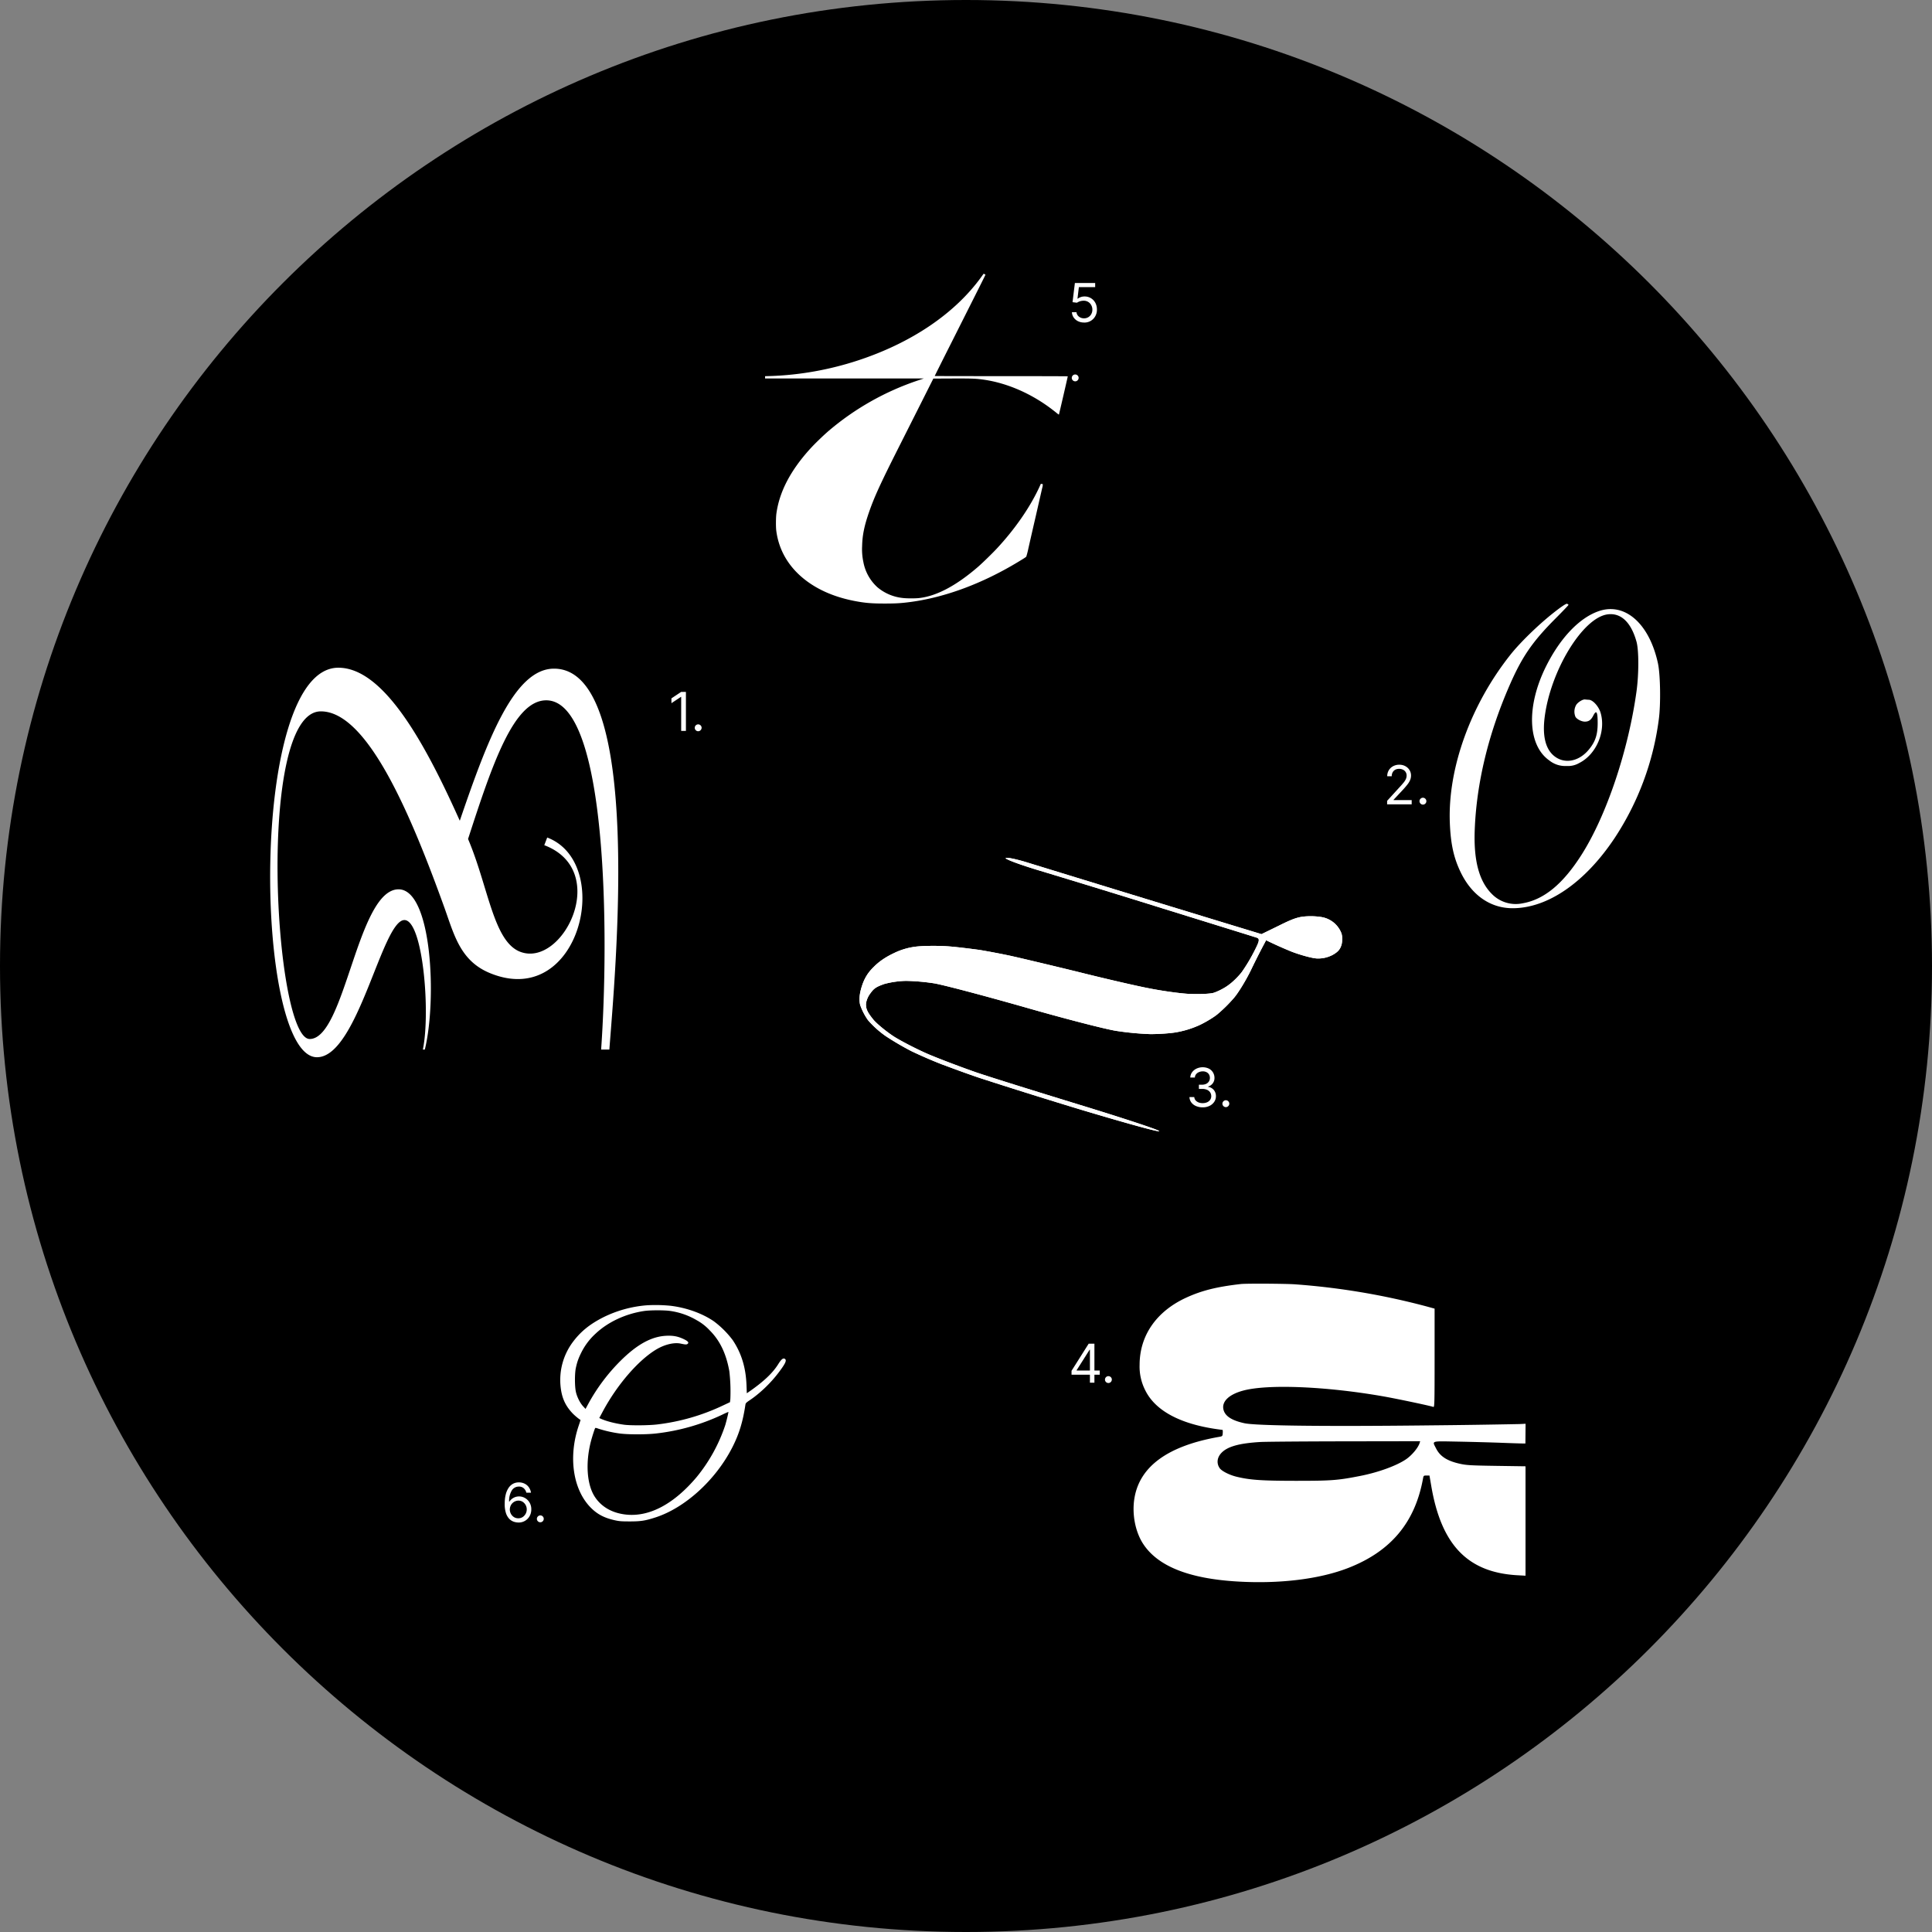
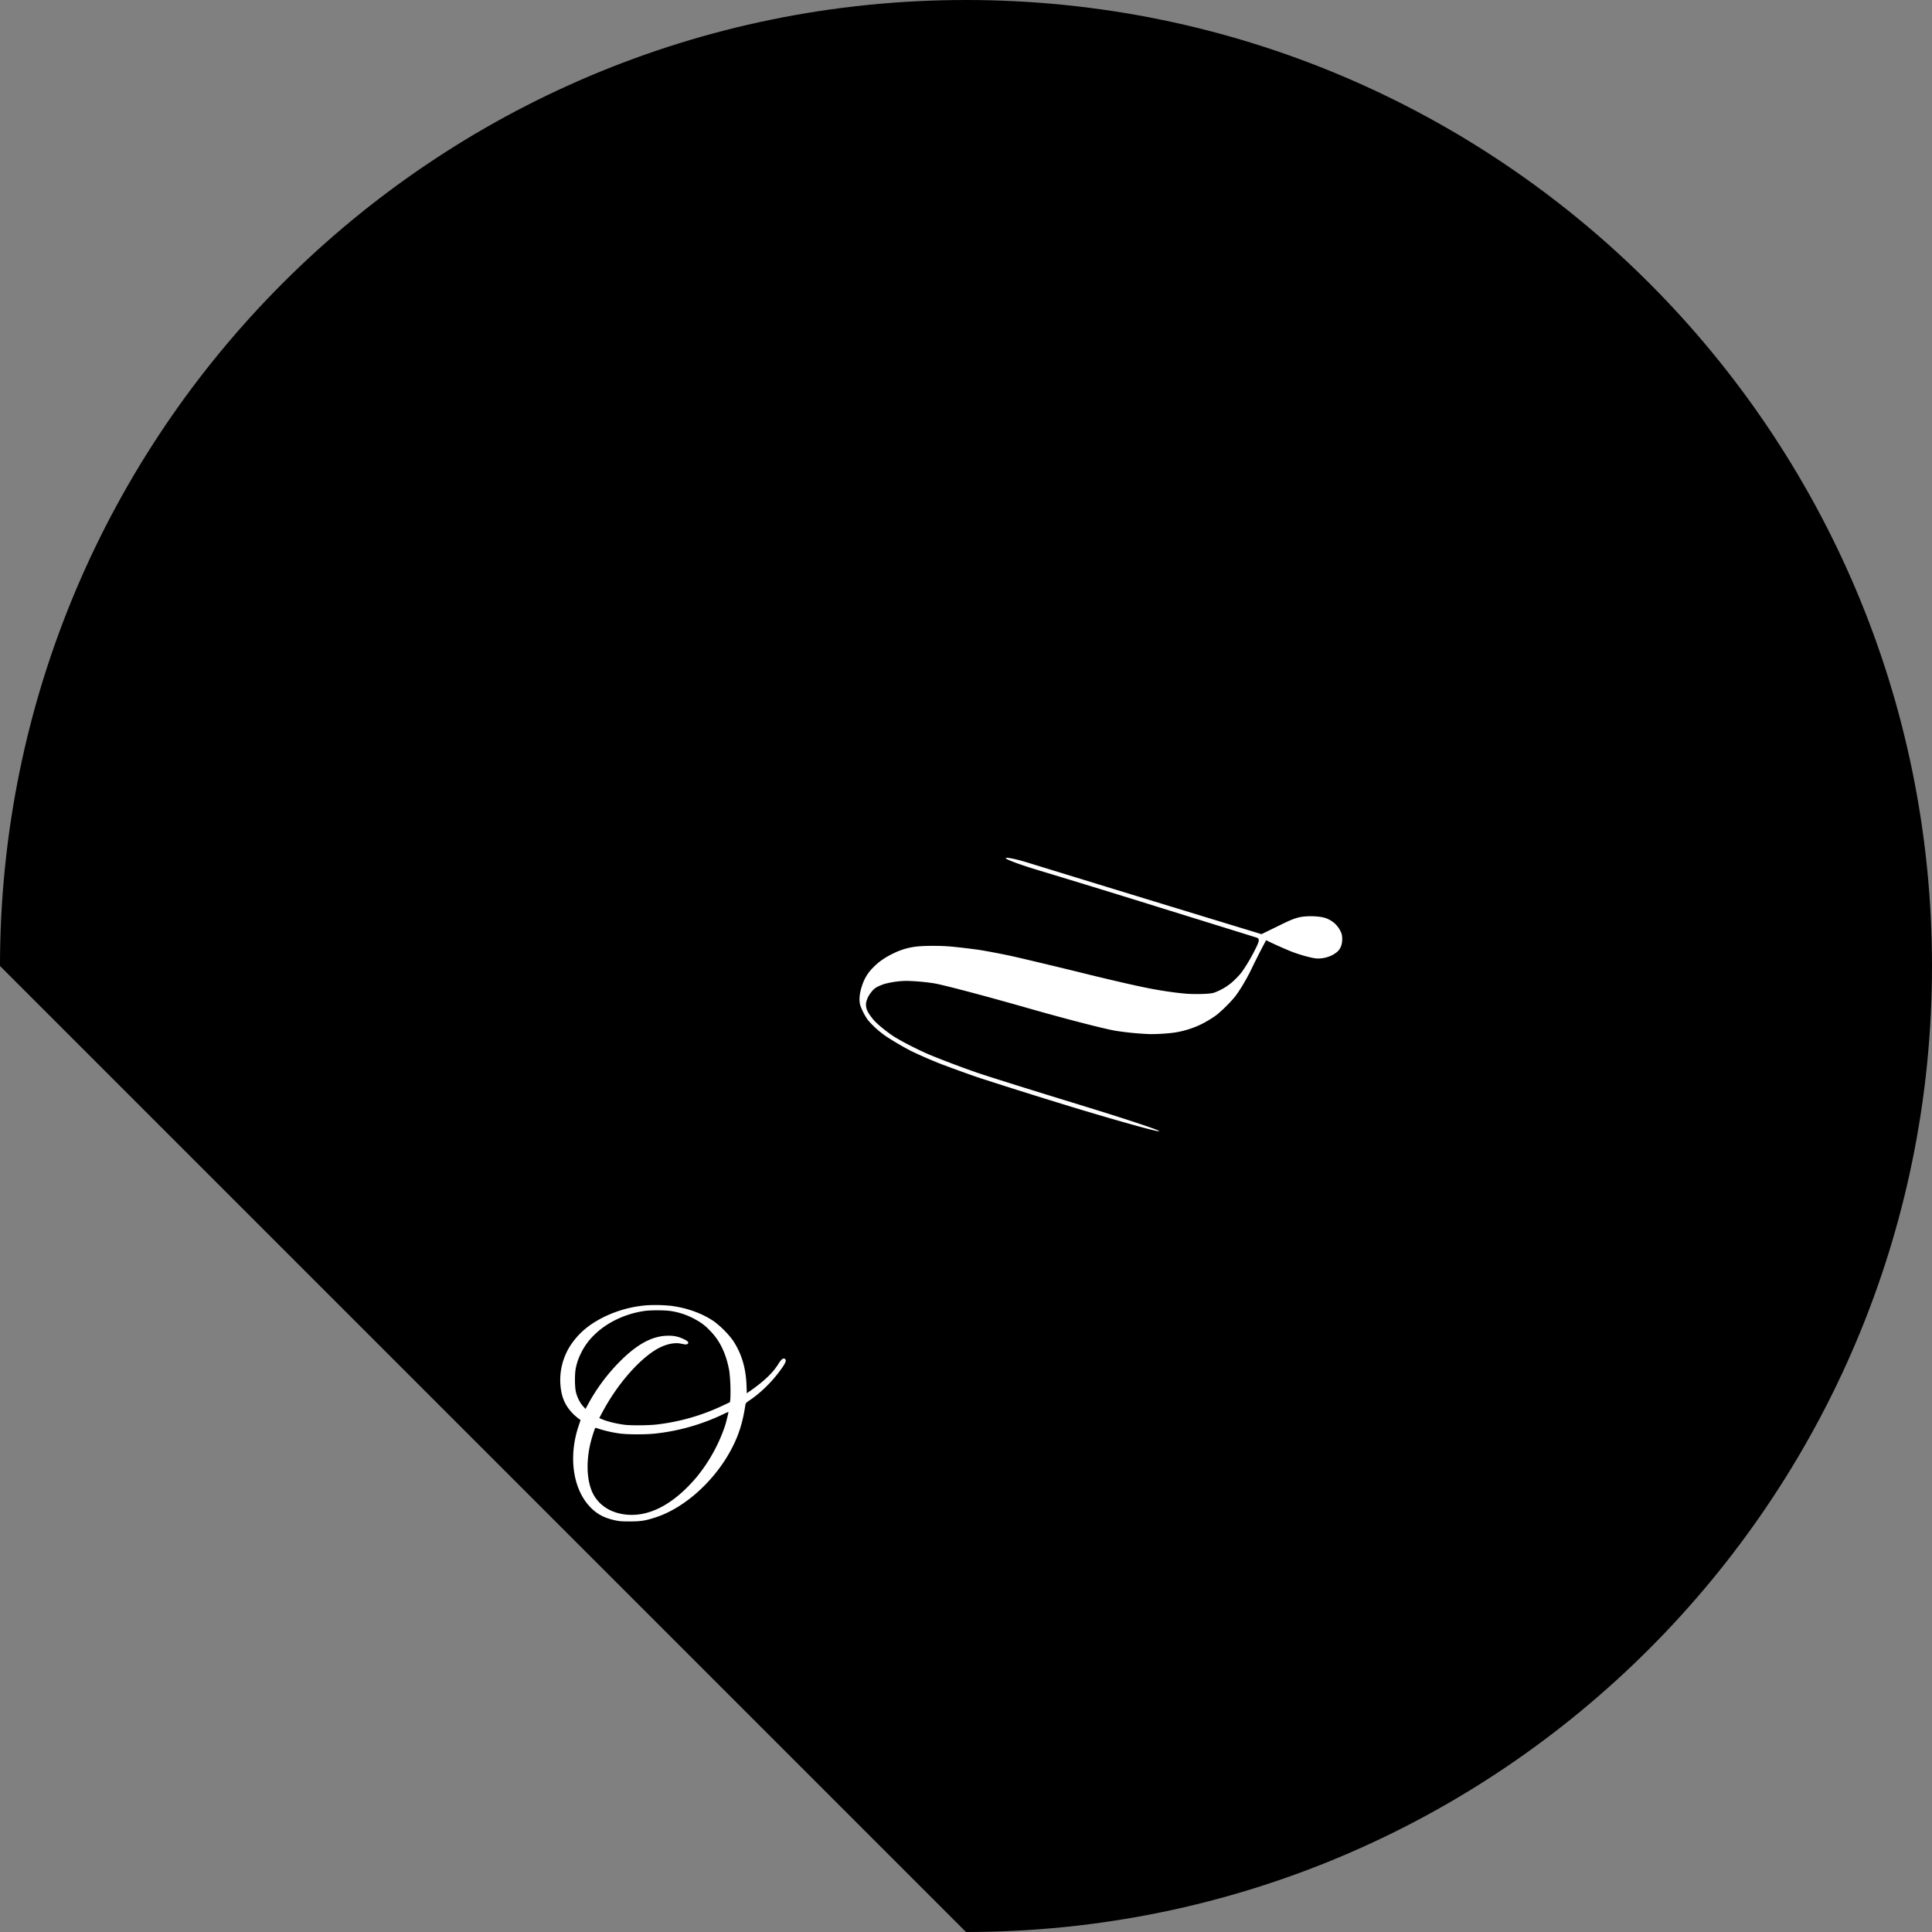
<svg xmlns="http://www.w3.org/2000/svg" width="64" height="64" fill="none">
  <rect width="100%" height="100%" fill="#808080" stroke="none" />
  <g clip-path="url(#a)">
-     <path fill="#000" d="M32 64c17.673 0 32-14.327 32-32C64 14.327 49.673 0 32 0 14.327 0 0 14.327 0 32c0 17.673 14.327 32 32 32Z" />
+     <path fill="#000" d="M32 64c17.673 0 32-14.327 32-32C64 14.327 49.673 0 32 0 14.327 0 0 14.327 0 32Z" />
    <path fill="#fff" fill-rule="evenodd" d="M21.419 43.24a3.942 3.942 0 0 0-1.448.404c-.456.234-.758.485-1.019.845a2.105 2.105 0 0 0-.384 1.42c.036.38.15.644.391.901.073.078.223.203.272.227.002 0-.026.087-.061.191-.353 1.041-.188 2.134.412 2.727.215.212.442.33.787.406.15.033.22.038.5.038.36 0 .506-.023.846-.133.982-.318 1.996-1.243 2.545-2.322.225-.443.349-.848.434-1.419.006-.042.031-.067.145-.143.327-.22.678-.554.935-.89.246-.321.298-.433.224-.479-.056-.034-.118.015-.217.175-.188.301-.492.587-.99.93l-.052.036-.01-.267c-.022-.585-.167-1.06-.457-1.494a3.102 3.102 0 0 0-.62-.62c-.383-.264-.904-.452-1.434-.517a4.999 4.999 0 0 0-.8-.016Zm-.092.19c-.614.094-1.193.366-1.602.753a2.128 2.128 0 0 0-.464.613c-.1.2-.141.316-.186.522-.038.18-.039.59 0 .78.034.167.138.377.242.488l.08.086.088-.163a6.19 6.19 0 0 1 1.075-1.434c.551-.546 1.027-.805 1.517-.826.227-.01.38.02.569.109.148.07.187.119.128.162-.031.024-.07.022-.223-.011-.218-.047-.527.026-.805.19-.601.357-1.312 1.182-1.786 2.073l-.108.202.046.021c.177.082.47.158.77.2.213.03.813.026 1.1-.008a6.973 6.973 0 0 0 2.18-.628l.234-.11.012-.11a5.849 5.849 0 0 0-.034-.917c-.104-.582-.313-1.016-.65-1.352a1.699 1.699 0 0 0-.43-.336 2.389 2.389 0 0 0-.87-.306c-.19-.03-.678-.03-.883.002Zm2.59 3.437a6.959 6.959 0 0 1-2.168.617c-.328.04-.962.04-1.239 0a4.137 4.137 0 0 1-.69-.158c-.05-.02-.095-.029-.102-.022-.016.017-.104.29-.147.458-.18.708-.129 1.422.134 1.823.223.341.593.547 1.06.59.766.07 1.564-.36 2.308-1.24a5.397 5.397 0 0 0 .952-1.726c.041-.136.112-.43.104-.438a2.778 2.778 0 0 0-.212.096Z" clip-rule="evenodd" />
    <path fill="#fff" d="M43.874 30.401a.87.87 0 0 1 .341.19.856.856 0 0 1 .215.309c.042.098.04.272.012.388-.046.161-.12.246-.297.345a1.028 1.028 0 0 1-.53.117c-.16-.011-.53-.112-.82-.222a13.484 13.484 0 0 1-.854-.382l-.108.204a24.7 24.7 0 0 0-.404.806c-.161.327-.412.74-.557.906a4.84 4.84 0 0 1-.558.549c-.166.129-.461.3-.655.38a3.147 3.147 0 0 1-.718.209c-.2.033-.579.058-.843.056a9.78 9.78 0 0 1-1.117-.106c-.352-.054-1.738-.411-3.082-.798-1.342-.381-2.673-.733-2.962-.779a7.053 7.053 0 0 0-.92-.08 2.99 2.99 0 0 0-.721.102c-.273.096-.347.145-.471.321-.088.114-.152.293-.136.399.008.139.073.253.249.47.13.149.443.403.687.56.25.155.768.424 1.154.588.386.163 1.091.428 1.565.593.47.16 2.016.642 3.423 1.073 1.406.43 2.592.82 2.634.869.04.056-1.114-.266-2.566-.7a185.42 185.42 0 0 1-3.35-1.049c-.396-.13-.971-.345-1.287-.462a15.17 15.17 0 0 1-1.01-.438 9.584 9.584 0 0 1-.845-.495 3.23 3.23 0 0 1-.59-.53 2.05 2.05 0 0 1-.258-.5c-.042-.167-.025-.373.053-.617.083-.261.198-.455.39-.64.174-.18.395-.331.662-.457a2.27 2.27 0 0 1 .85-.232c.252-.02.675-.02.948 0 .273.019.744.078 1.053.12.306.051.804.145 1.105.213.302.068 1.273.298 2.155.514.885.222 1.935.465 2.336.541.396.08.985.166 1.31.186.315.016.694.005.834-.03.137-.041.37-.157.506-.262.145-.102.339-.297.442-.434a5.7 5.7 0 0 0 .402-.669c.183-.353.194-.423.098-.463-.063-.022-1.456-.454-3.088-.96a448.603 448.603 0 0 0-4.116-1.265c-.625-.187-1.134-.375-1.119-.413.01-.034.305.023.648.125a2648 2648 0 0 0 7.825 2.394l.586-.286c.487-.243.654-.294.946-.306.198-.01.446.015.553.048Z" />
-     <path fill="#fff" d="M43.874 30.401a.87.87 0 0 1 .341.19.856.856 0 0 1 .215.309c.042.098.04.272.012.388-.046.161-.12.246-.297.345a1.028 1.028 0 0 1-.53.117c-.16-.011-.53-.112-.82-.222a13.484 13.484 0 0 1-.854-.382l-.108.204a24.7 24.7 0 0 0-.404.806c-.161.327-.412.74-.557.906a4.84 4.84 0 0 1-.558.549c-.166.129-.461.3-.655.38a3.147 3.147 0 0 1-.718.209c-.2.033-.579.058-.843.056a9.78 9.78 0 0 1-1.117-.106c-.352-.054-1.738-.411-3.082-.798-1.342-.381-2.673-.733-2.962-.779a7.053 7.053 0 0 0-.92-.08 2.99 2.99 0 0 0-.721.102c-.273.096-.347.145-.471.321-.088.114-.152.293-.136.399.008.139.073.253.249.47.13.149.443.403.687.56.25.155.768.424 1.154.588.386.163 1.091.428 1.565.593.47.16 2.016.642 3.423 1.073 1.406.43 2.592.82 2.634.869.04.056-1.114-.266-2.566-.7a185.42 185.42 0 0 1-3.35-1.049c-.396-.13-.971-.345-1.287-.462a15.17 15.17 0 0 1-1.01-.438 9.584 9.584 0 0 1-.845-.495 3.23 3.23 0 0 1-.59-.53 2.05 2.05 0 0 1-.258-.5c-.042-.167-.025-.373.053-.617.083-.261.198-.455.39-.64.174-.18.395-.331.662-.457a2.27 2.27 0 0 1 .85-.232c.252-.02.675-.02.948 0 .273.019.744.078 1.053.12.306.051.804.145 1.105.213.302.068 1.273.298 2.155.514.885.222 1.935.465 2.336.541.396.08.985.166 1.31.186.315.016.694.005.834-.03.137-.041.37-.157.506-.262.145-.102.339-.297.442-.434a5.7 5.7 0 0 0 .402-.669c.183-.353.194-.423.098-.463-.063-.022-1.456-.454-3.088-.96a448.603 448.603 0 0 0-4.116-1.265c-.625-.187-1.134-.375-1.119-.413.01-.034.305.023.648.125a2648 2648 0 0 0 7.825 2.394l.586-.286c.487-.243.654-.294.946-.306.198-.01.446.015.553.048Z" />
-     <path fill="#fff" fill-rule="evenodd" d="M32.512 9.167c-.878 1.218-2.318 2.193-4.107 2.778-.937.306-1.915.48-2.886.512l-.175.005v.075h5.26l-.199.067a8.941 8.941 0 0 0-2.948 1.664c-.17.144-.472.436-.613.592-.657.722-1.026 1.43-1.125 2.153-.018.13-.02.443-.004.567.088.684.451 1.27 1.053 1.7.423.303.945.515 1.555.631.33.063.55.082.982.082.373 0 .54-.01.852-.051 1.156-.154 2.392-.614 3.577-1.332.215-.13.25-.154.264-.174a2.91 2.91 0 0 0 .069-.272 200.81 200.81 0 0 1 .244-1.065 765.417 765.417 0 0 1 .213-.933.455.455 0 0 0 .02-.125.083.083 0 0 0-.036-.01l-.029-.003-.055.12c-.31.667-.803 1.378-1.396 2.016-.148.16-.48.483-.622.607-.724.627-1.38.976-1.957 1.04-.14.016-.437.014-.562-.004a1.55 1.55 0 0 1-.821-.353 1.494 1.494 0 0 1-.466-.838 2.021 2.021 0 0 1-.041-.527c.008-.364.073-.678.236-1.144.17-.487.374-.932.968-2.11l.75-1.488.405-.806.622-.003c.623-.002.77.002.98.03.75.095 1.524.412 2.206.901.101.073.22.165.299.23.026.022.05.037.053.034.005-.006.293-1.25.293-1.267 0-.003-.991-.006-2.203-.006-1.212 0-2.204-.002-2.204-.004 0-.005.237-.48.55-1.1.93-1.848 1.13-2.245 1.13-2.255 0-.003-.014-.012-.03-.02l-.03-.014-.072.1Zm18.93 11.149c-.493.391-1.09.973-1.401 1.365-1.319 1.658-2.08 3.76-2.014 5.56.027.719.13 1.185.37 1.675.37.75.983 1.17 1.71 1.17 1.16 0 2.398-.851 3.378-2.322a9.325 9.325 0 0 0 1.464-3.925c.069-.498.054-1.488-.027-1.864-.283-1.309-1.083-2.022-1.947-1.735-.645.215-1.284.881-1.76 1.833-.657 1.32-.613 2.61.106 3.117a.843.843 0 0 0 .574.184.73.73 0 0 0 .415-.096c.57-.284.896-1.05.711-1.669-.062-.21-.254-.422-.386-.428a1.717 1.717 0 0 1-.127-.01c-.069-.01-.212.073-.285.165a.444.444 0 0 0-.035.407c.043.08.2.162.312.162.13 0 .206-.054.281-.202.103-.2.145-.123.144.26-.002.38-.078.608-.29.865-.344.419-.847.496-1.188.184-.257-.237-.351-.653-.28-1.238.19-1.552 1.261-3.31 2.084-3.422.442-.06.78.258.96.904.08.288.08 1.072 0 1.651-.27 1.949-.99 4.095-1.811 5.393-.62.98-1.249 1.5-1.966 1.624a1.104 1.104 0 0 1-1.015-.311c-.421-.42-.604-1.101-.567-2.11.057-1.554.45-3.189 1.158-4.808.412-.943.752-1.437 1.522-2.21.234-.235.426-.436.426-.447 0-.01-.022-.027-.049-.037-.03-.011-.21.11-.467.315Zm-8.54 22.229a23.49 23.49 0 0 1 4.336.727l.285.078v1.636c0 1.545-.003 1.636-.044 1.62-.097-.037-1.198-.269-1.657-.35-1.902-.333-3.84-.411-4.65-.188-.474.13-.713.37-.64.639.058.21.28.35.694.44.389.084 2.732.11 6.157.07a281.11 281.11 0 0 0 2.957-.043l.197-.01-.003.326-.003.327h-.095c-.052 0-.384-.01-.738-.024-.354-.013-.994-.03-1.422-.038-.895-.016-.836-.035-.702.231.135.265.376.416.814.509.203.043.37.052 1.192.064l.955.014v3.624l-.272-.015c-1.643-.093-2.518-1.001-2.851-2.96l-.059-.343h-.098c-.096 0-.098.002-.118.112-.265 1.444-1.063 2.398-2.468 2.947-.958.375-2.294.537-3.703.45-1.586-.097-2.606-.505-3.09-1.234-.273-.41-.387-1.02-.292-1.55.186-1.042 1.122-1.712 2.8-2.006.111-.02.113-.022.121-.126.004-.058 0-.105-.008-.105s-.097-.012-.197-.026c-1.22-.176-2.028-.615-2.358-1.278a1.727 1.727 0 0 1-.191-.853c.001-.97.558-1.772 1.547-2.225.515-.236 1.015-.36 1.807-.45.182-.02 1.475-.013 1.797.01Zm-1.151 5.223c-.71.042-1.1.153-1.298.37-.14.152-.157.347-.046.501.067.093.313.218.538.275.45.112.83.139 1.983.14 1.194 0 1.392-.016 2.152-.166.585-.117 1.176-.332 1.49-.543.197-.132.41-.386.458-.547l.017-.056-2.489.004c-1.369.002-2.631.012-2.805.022Z" clip-rule="evenodd" />
-     <path fill="#fff" d="M22.722 22.92v1.293h-.157v-1.129h-.007l-.316.21v-.16l.323-.214h.157Zm.406 1.303a.11.11 0 0 1-.08-.034.11.11 0 0 1-.033-.08.11.11 0 0 1 .033-.08.11.11 0 0 1 .08-.033.11.11 0 0 1 .08.033.11.11 0 0 1 .034.08.118.118 0 0 1-.057.098.109.109 0 0 1-.056.016Zm22.822 2.42v-.114l.426-.467a2.9 2.9 0 0 0 .124-.142.533.533 0 0 0 .072-.115.279.279 0 0 0 .024-.114.21.21 0 0 0-.122-.195.286.286 0 0 0-.126-.027c-.05 0-.093.01-.13.03a.214.214 0 0 0-.085.086.267.267 0 0 0-.03.129h-.149a.365.365 0 0 1 .195-.333.43.43 0 0 1 .204-.049c.076 0 .143.017.202.049a.361.361 0 0 1 .137.129.34.34 0 0 1 .05.181.392.392 0 0 1-.026.14.623.623 0 0 1-.088.15 2.7 2.7 0 0 1-.174.202l-.29.311v.01h.6v.14h-.815Zm1.187.01a.109.109 0 0 1-.08-.033.11.11 0 0 1-.034-.08.11.11 0 0 1 .033-.08.11.11 0 0 1 .08-.034.11.11 0 0 1 .08.033.11.11 0 0 1 .034.08.11.11 0 0 1-.015.057.118.118 0 0 1-.041.042.108.108 0 0 1-.057.015Zm-7.295 10.029a.55.55 0 0 1-.223-.043.38.38 0 0 1-.155-.119.32.32 0 0 1-.062-.179h.16a.188.188 0 0 0 .042.108c.026.03.059.053.1.07a.36.36 0 0 0 .135.024c.056 0 .105-.01.148-.029a.243.243 0 0 0 .1-.08.203.203 0 0 0 .037-.12.226.226 0 0 0-.035-.126.234.234 0 0 0-.103-.086.4.4 0 0 0-.167-.03h-.104v-.14h.104a.31.31 0 0 0 .135-.028.21.21 0 0 0 .125-.197.218.218 0 0 0-.029-.114.197.197 0 0 0-.082-.075.264.264 0 0 0-.124-.028.326.326 0 0 0-.126.025.235.235 0 0 0-.096.07.183.183 0 0 0-.04.11h-.152a.308.308 0 0 1 .061-.178.385.385 0 0 1 .15-.12.484.484 0 0 1 .412.006.341.341 0 0 1 .178.297.29.29 0 0 1-.212.293v.01a.3.3 0 0 1 .19.104.314.314 0 0 1 .07.207.33.33 0 0 1-.058.189.388.388 0 0 1-.155.131.505.505 0 0 1-.224.048Zm.766-.007a.11.11 0 0 1-.08-.034.11.11 0 0 1-.034-.08.11.11 0 0 1 .034-.08.11.11 0 0 1 .08-.034.11.11 0 0 1 .08.034.11.11 0 0 1 .034.08.118.118 0 0 1-.057.098.108.108 0 0 1-.057.016Zm-5.112 8.864v-.129l.568-.899h.094v.2h-.063l-.43.679v.01h.765v.139h-.934Zm.609.265v-1.293h.149v1.293h-.15Zm.612.01a.11.11 0 0 1-.08-.033.109.109 0 0 1-.033-.08.11.11 0 0 1 .033-.08.11.11 0 0 1 .08-.034.11.11 0 0 1 .08.033.11.11 0 0 1 .034.08.118.118 0 0 1-.057.099.108.108 0 0 1-.057.015Zm-.807-35.13a.444.444 0 0 1-.2-.044.372.372 0 0 1-.142-.121.33.33 0 0 1-.059-.176h.151a.208.208 0 0 0 .08.145.265.265 0 0 0 .17.057.269.269 0 0 0 .24-.14.303.303 0 0 0 .036-.148.302.302 0 0 0-.038-.15.274.274 0 0 0-.248-.145.404.404 0 0 0-.224.066l-.147-.018.078-.636h.672v.138h-.54l-.046.382h.008a.378.378 0 0 1 .225-.073.397.397 0 0 1 .358.21c.035.066.053.14.053.224a.438.438 0 0 1-.055.22.406.406 0 0 1-.371.21Zm-.292 1.948a.11.11 0 0 1-.08-.033.11.11 0 0 1-.034-.08.11.11 0 0 1 .033-.08.11.11 0 0 1 .08-.034.11.11 0 0 1 .08.033.11.11 0 0 1 .034.08.119.119 0 0 1-.057.099.11.11 0 0 1-.056.015Zm-18.45 37.803a.482.482 0 0 1-.159-.03.383.383 0 0 1-.145-.098.502.502 0 0 1-.105-.188.952.952 0 0 1-.04-.298c0-.114.01-.216.032-.304a.688.688 0 0 1 .093-.224.428.428 0 0 1 .148-.14.404.404 0 0 1 .196-.047.42.42 0 0 1 .194.044.368.368 0 0 1 .138.12.42.42 0 0 1 .07.177h-.154a.286.286 0 0 0-.083-.144.232.232 0 0 0-.165-.058.27.27 0 0 0-.236.131.669.669 0 0 0-.087.367h.01a.38.38 0 0 1 .319-.172.39.39 0 0 1 .203.056.41.41 0 0 1 .148.152.437.437 0 0 1 .055.221c0 .08-.018.154-.054.22a.41.41 0 0 1-.378.215Zm0-.14a.26.26 0 0 0 .143-.039.301.301 0 0 0 .138-.256.298.298 0 0 0-.134-.25.259.259 0 0 0-.142-.04.288.288 0 0 0-.263.183.3.3 0 0 0 .114.362.26.26 0 0 0 .144.04Zm.73.132a.11.11 0 0 1-.08-.033.11.11 0 0 1-.033-.08.11.11 0 0 1 .034-.08.11.11 0 0 1 .08-.034.11.11 0 0 1 .08.033.11.11 0 0 1 .033.08.11.11 0 0 1-.015.057.119.119 0 0 1-.041.042.108.108 0 0 1-.057.015ZM10.5 35.022c-2.075 0-2.284-12.903.708-12.903 1.497 0 2.864 2.479 4.023 5.069.917-2.686 1.802-5.038 3.121-5.038 2.993 0 2.011 10.234 1.834 12.618h-.273c.257-3.623.241-11.569-1.818-11.569-1.078 0-1.786 2.114-2.59 4.593.675 1.589.836 3.384 1.72 3.734 1.417.556 3.026-2.686.805-3.528l.097-.254c2.22.842 1.094 5.705-1.883 4.497-.981-.397-1.19-1.24-1.512-2.145-1.094-3.035-2.542-6.531-4.103-6.531-2.156 0-1.544 10.853-.37 10.853 1.175 0 1.577-4.958 2.944-4.958 1.11 0 1.272 3.671.87 5.308h-.065c.257-1.24 0-4.29-.611-4.29-.74 0-1.545 4.544-2.896 4.544Z" />
  </g>
  <defs>
    <clipPath id="a">
      <path fill="#fff" d="M0 0h64v64H0z" />
    </clipPath>
  </defs>
</svg>